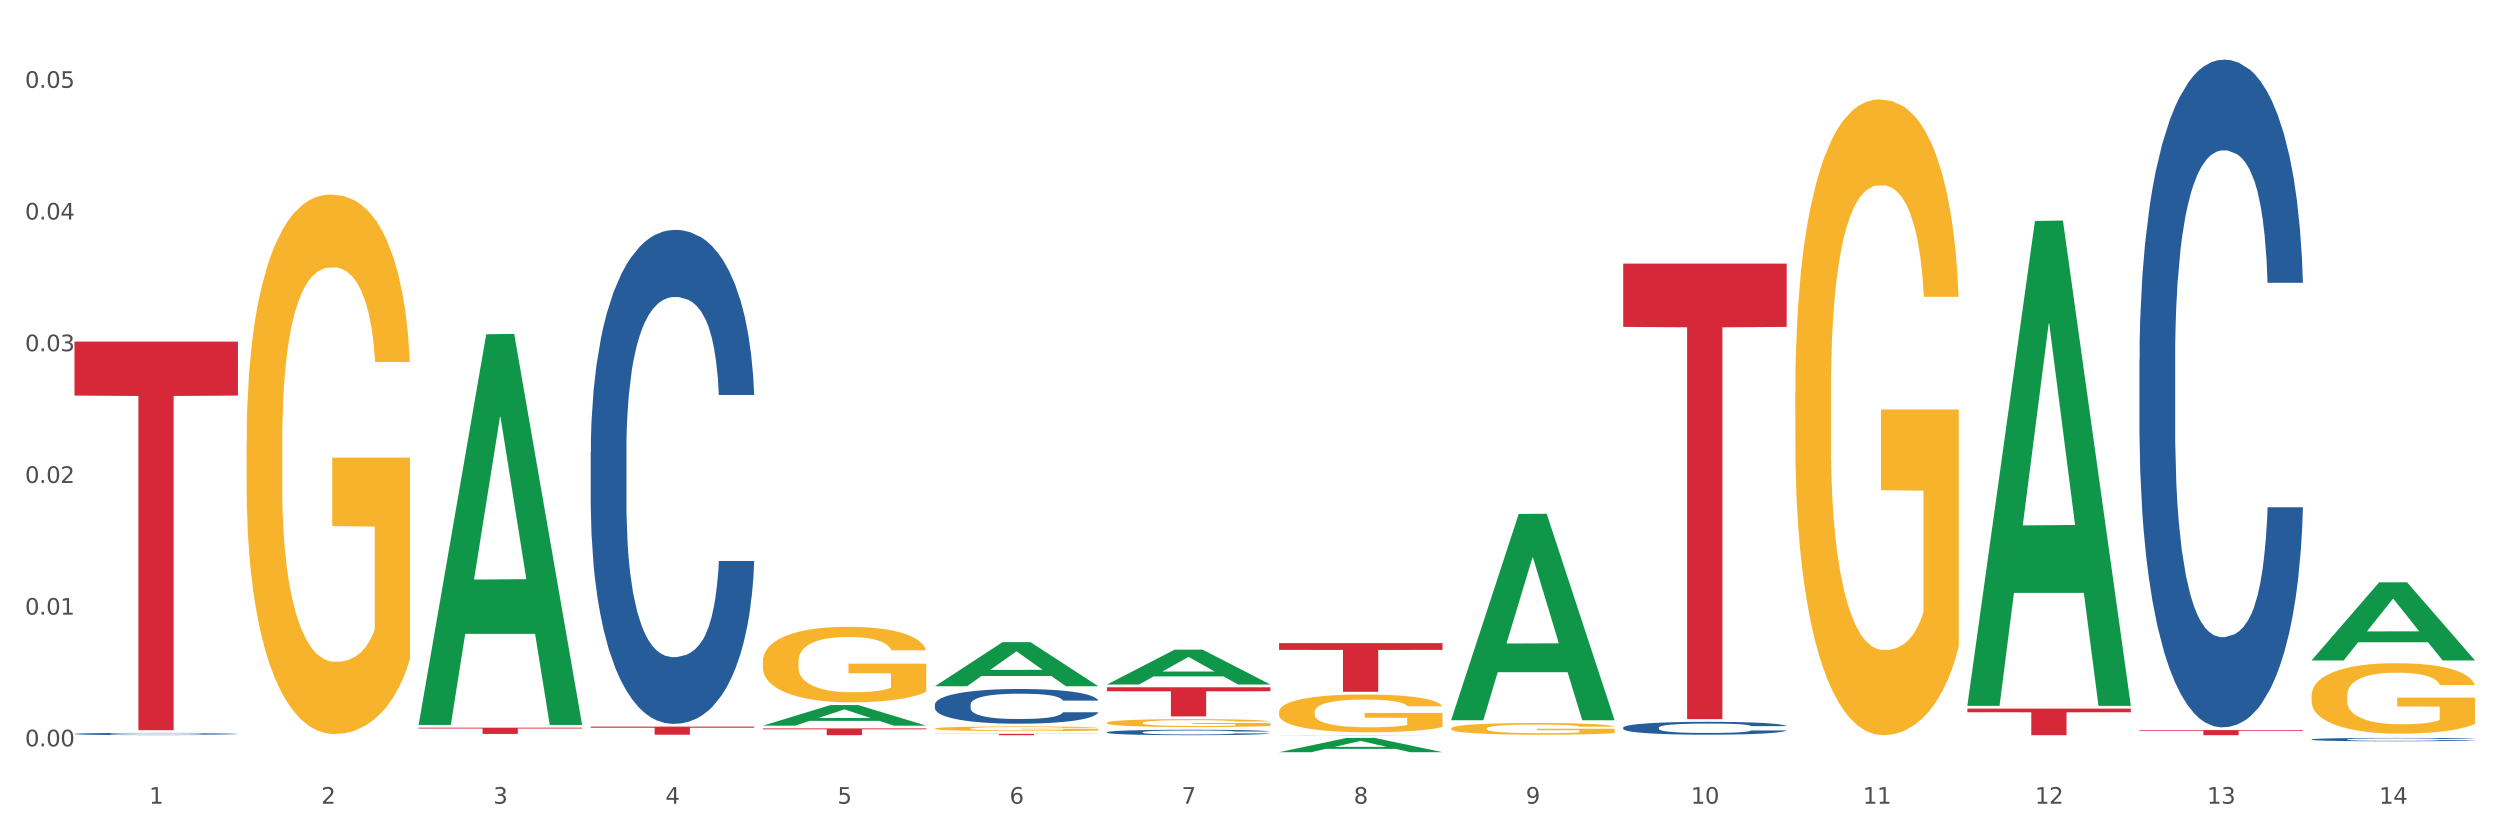
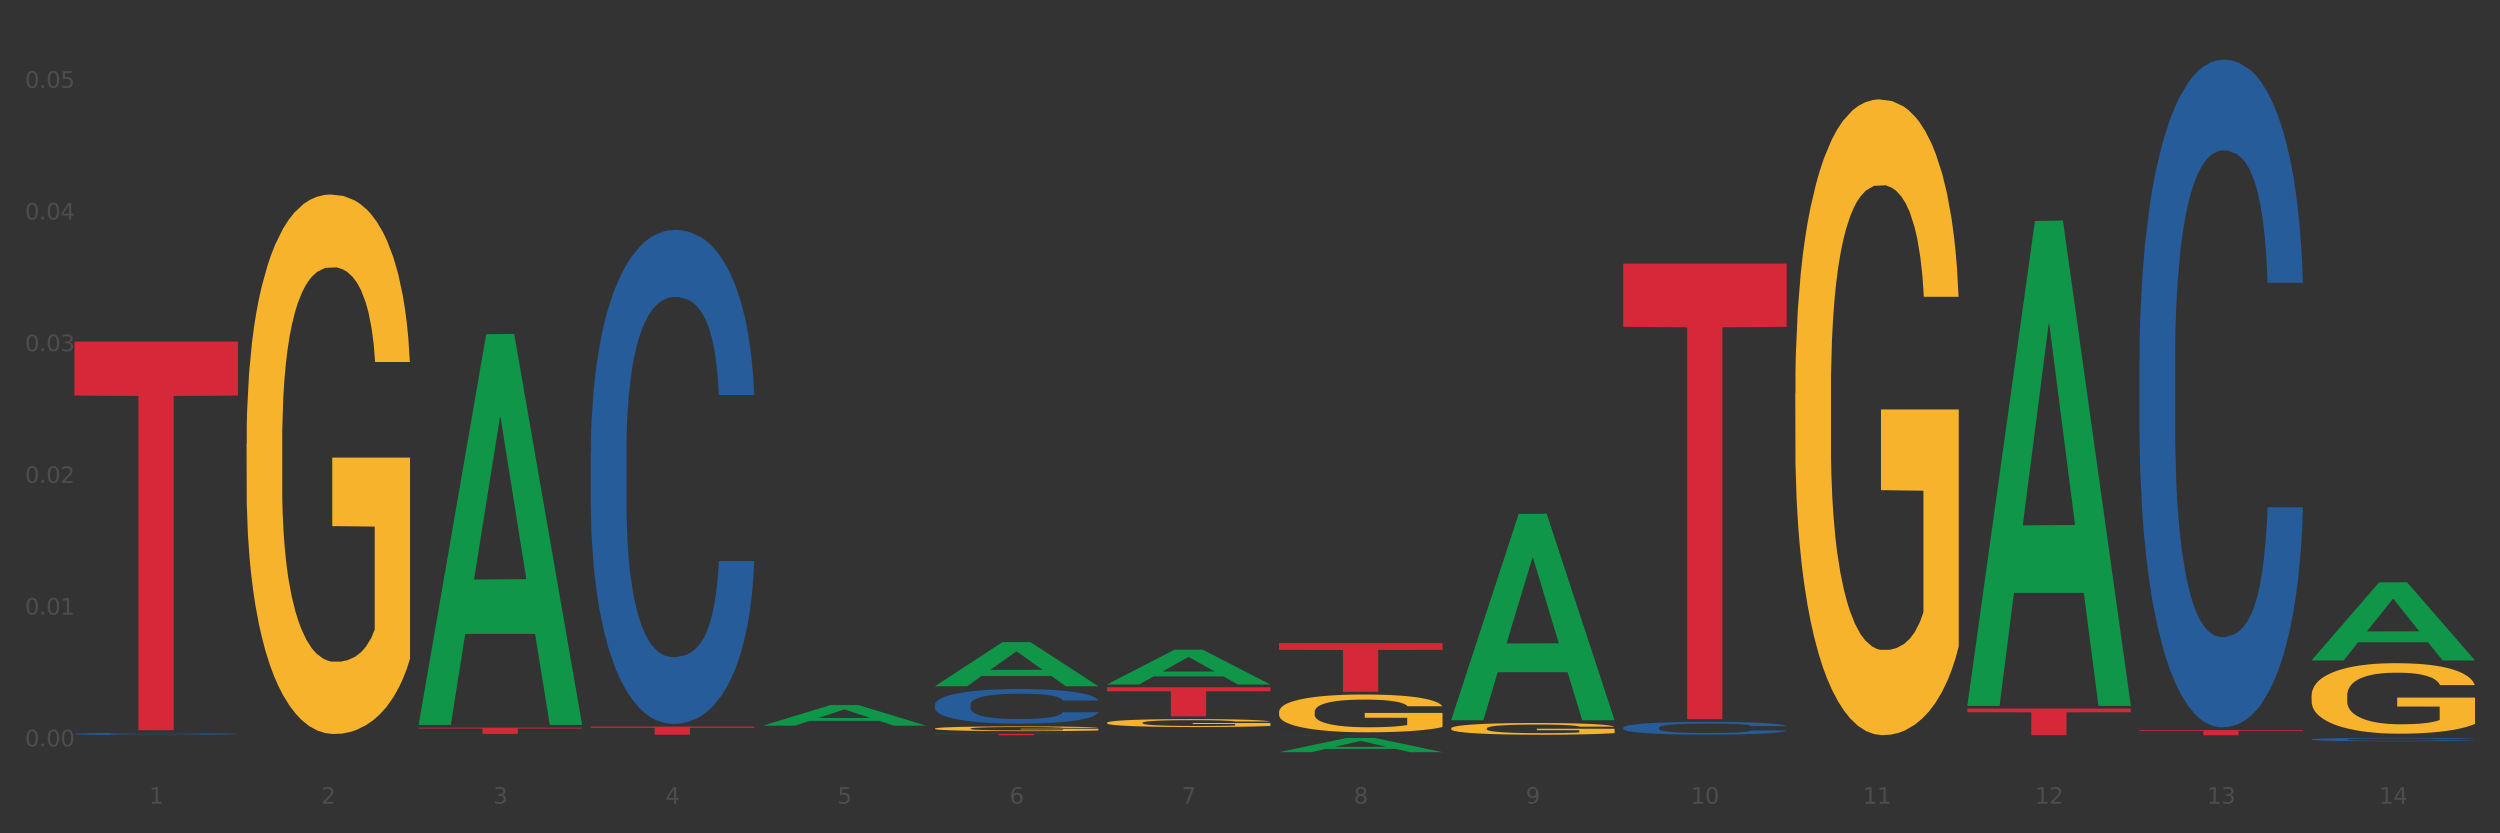
<svg xmlns="http://www.w3.org/2000/svg" xmlns:xlink="http://www.w3.org/1999/xlink" width="1080pt" height="360pt" viewBox="0 0 1080 360" version="1.1">
  <rect x="0" y="0" width="1080" height="360" fill="#333333" stroke="none" />
  <defs>
    <style type="text/css">*{stroke-linejoin: round; stroke-linecap: butt}</style>
  </defs>
  <g id="figure_1">
    <g id="patch_1">
-       <path d="M 0 360  L 1080 360  L 1080 0  L 0 0  z " style="fill: #ffffff; stroke: #ffffff; stroke-linejoin: miter" />
-     </g>
+       </g>
    <g id="axes_1">
      <g id="matplotlib.axis_1">
        <g id="xtick_1">
          <g id="text_1">
            <g style="fill: #4d4d4d" transform="translate(64.432 347.204) scale(0.096 -0.096)">
              <defs>
                <path id="DejaVuSans-31" d="M 794 531  L 1825 531  L 1825 4091  L 703 3866  L 703 4441  L 1819 4666  L 2450 4666  L 2450 531  L 3481 531  L 3481 0  L 794 0  L 794 531  z " transform="scale(0.016)" />
              </defs>
              <use xlink:href="#DejaVuSans-31" />
            </g>
          </g>
        </g>
        <g id="xtick_2">
          <g id="text_2">
            <g style="fill: #4d4d4d" transform="translate(138.771 347.204) scale(0.096 -0.096)">
              <defs>
                <path id="DejaVuSans-32" d="M 1228 531  L 3431 531  L 3431 0  L 469 0  L 469 531  Q 828 903 1448 1529  Q 2069 2156 2228 2338  Q 2531 2678 2651 2914  Q 2772 3150 2772 3378  Q 2772 3750 2511 3984  Q 2250 4219 1831 4219  Q 1534 4219 1204 4116  Q 875 4013 500 3803  L 500 4441  Q 881 4594 1212 4672  Q 1544 4750 1819 4750  Q 2544 4750 2975 4387  Q 3406 4025 3406 3419  Q 3406 3131 3298 2873  Q 3191 2616 2906 2266  Q 2828 2175 2409 1742  Q 1991 1309 1228 531  z " transform="scale(0.016)" />
              </defs>
              <use xlink:href="#DejaVuSans-32" />
            </g>
          </g>
        </g>
        <g id="xtick_3">
          <g id="text_3">
            <g style="fill: #4d4d4d" transform="translate(213.109 347.204) scale(0.096 -0.096)">
              <defs>
                <path id="DejaVuSans-33" d="M 2597 2516  Q 3050 2419 3304 2112  Q 3559 1806 3559 1356  Q 3559 666 3084 287  Q 2609 -91 1734 -91  Q 1441 -91 1130 -33  Q 819 25 488 141  L 488 750  Q 750 597 1062 519  Q 1375 441 1716 441  Q 2309 441 2620 675  Q 2931 909 2931 1356  Q 2931 1769 2642 2001  Q 2353 2234 1838 2234  L 1294 2234  L 1294 2753  L 1863 2753  Q 2328 2753 2575 2939  Q 2822 3125 2822 3475  Q 2822 3834 2567 4026  Q 2313 4219 1838 4219  Q 1578 4219 1281 4162  Q 984 4106 628 3988  L 628 4550  Q 988 4650 1302 4700  Q 1616 4750 1894 4750  Q 2613 4750 3031 4423  Q 3450 4097 3450 3541  Q 3450 3153 3228 2886  Q 3006 2619 2597 2516  z " transform="scale(0.016)" />
              </defs>
              <use xlink:href="#DejaVuSans-33" />
            </g>
          </g>
        </g>
        <g id="xtick_4">
          <g id="text_4">
            <g style="fill: #4d4d4d" transform="translate(287.448 347.204) scale(0.096 -0.096)">
              <defs>
                <path id="DejaVuSans-34" d="M 2419 4116  L 825 1625  L 2419 1625  L 2419 4116  z M 2253 4666  L 3047 4666  L 3047 1625  L 3713 1625  L 3713 1100  L 3047 1100  L 3047 0  L 2419 0  L 2419 1100  L 313 1100  L 313 1709  L 2253 4666  z " transform="scale(0.016)" />
              </defs>
              <use xlink:href="#DejaVuSans-34" />
            </g>
          </g>
        </g>
        <g id="xtick_5">
          <g id="text_5">
            <g style="fill: #4d4d4d" transform="translate(361.787 347.204) scale(0.096 -0.096)">
              <defs>
                <path id="DejaVuSans-35" d="M 691 4666  L 3169 4666  L 3169 4134  L 1269 4134  L 1269 2991  Q 1406 3038 1543 3061  Q 1681 3084 1819 3084  Q 2600 3084 3056 2656  Q 3513 2228 3513 1497  Q 3513 744 3044 326  Q 2575 -91 1722 -91  Q 1428 -91 1123 -41  Q 819 9 494 109  L 494 744  Q 775 591 1075 516  Q 1375 441 1709 441  Q 2250 441 2565 725  Q 2881 1009 2881 1497  Q 2881 1984 2565 2268  Q 2250 2553 1709 2553  Q 1456 2553 1204 2497  Q 953 2441 691 2322  L 691 4666  z " transform="scale(0.016)" />
              </defs>
              <use xlink:href="#DejaVuSans-35" />
            </g>
          </g>
        </g>
        <g id="xtick_6">
          <g id="text_6">
            <g style="fill: #4d4d4d" transform="translate(436.125 347.204) scale(0.096 -0.096)">
              <defs>
                <path id="DejaVuSans-36" d="M 2113 2584  Q 1688 2584 1439 2293  Q 1191 2003 1191 1497  Q 1191 994 1439 701  Q 1688 409 2113 409  Q 2538 409 2786 701  Q 3034 994 3034 1497  Q 3034 2003 2786 2293  Q 2538 2584 2113 2584  z M 3366 4563  L 3366 3988  Q 3128 4100 2886 4159  Q 2644 4219 2406 4219  Q 1781 4219 1451 3797  Q 1122 3375 1075 2522  Q 1259 2794 1537 2939  Q 1816 3084 2150 3084  Q 2853 3084 3261 2657  Q 3669 2231 3669 1497  Q 3669 778 3244 343  Q 2819 -91 2113 -91  Q 1303 -91 875 529  Q 447 1150 447 2328  Q 447 3434 972 4092  Q 1497 4750 2381 4750  Q 2619 4750 2861 4703  Q 3103 4656 3366 4563  z " transform="scale(0.016)" />
              </defs>
              <use xlink:href="#DejaVuSans-36" />
            </g>
          </g>
        </g>
        <g id="xtick_7">
          <g id="text_7">
            <g style="fill: #4d4d4d" transform="translate(510.464 347.204) scale(0.096 -0.096)">
              <defs>
                <path id="DejaVuSans-37" d="M 525 4666  L 3525 4666  L 3525 4397  L 1831 0  L 1172 0  L 2766 4134  L 525 4134  L 525 4666  z " transform="scale(0.016)" />
              </defs>
              <use xlink:href="#DejaVuSans-37" />
            </g>
          </g>
        </g>
        <g id="xtick_8">
          <g id="text_8">
            <g style="fill: #4d4d4d" transform="translate(584.803 347.204) scale(0.096 -0.096)">
              <defs>
                <path id="DejaVuSans-38" d="M 2034 2216  Q 1584 2216 1326 1975  Q 1069 1734 1069 1313  Q 1069 891 1326 650  Q 1584 409 2034 409  Q 2484 409 2743 651  Q 3003 894 3003 1313  Q 3003 1734 2745 1975  Q 2488 2216 2034 2216  z M 1403 2484  Q 997 2584 770 2862  Q 544 3141 544 3541  Q 544 4100 942 4425  Q 1341 4750 2034 4750  Q 2731 4750 3128 4425  Q 3525 4100 3525 3541  Q 3525 3141 3298 2862  Q 3072 2584 2669 2484  Q 3125 2378 3379 2068  Q 3634 1759 3634 1313  Q 3634 634 3220 271  Q 2806 -91 2034 -91  Q 1263 -91 848 271  Q 434 634 434 1313  Q 434 1759 690 2068  Q 947 2378 1403 2484  z M 1172 3481  Q 1172 3119 1398 2916  Q 1625 2713 2034 2713  Q 2441 2713 2670 2916  Q 2900 3119 2900 3481  Q 2900 3844 2670 4047  Q 2441 4250 2034 4250  Q 1625 4250 1398 4047  Q 1172 3844 1172 3481  z " transform="scale(0.016)" />
              </defs>
              <use xlink:href="#DejaVuSans-38" />
            </g>
          </g>
        </g>
        <g id="xtick_9">
          <g id="text_9">
            <g style="fill: #4d4d4d" transform="translate(659.142 347.204) scale(0.096 -0.096)">
              <defs>
                <path id="DejaVuSans-39" d="M 703 97  L 703 672  Q 941 559 1184 500  Q 1428 441 1663 441  Q 2288 441 2617 861  Q 2947 1281 2994 2138  Q 2813 1869 2534 1725  Q 2256 1581 1919 1581  Q 1219 1581 811 2004  Q 403 2428 403 3163  Q 403 3881 828 4315  Q 1253 4750 1959 4750  Q 2769 4750 3195 4129  Q 3622 3509 3622 2328  Q 3622 1225 3098 567  Q 2575 -91 1691 -91  Q 1453 -91 1209 -44  Q 966 3 703 97  z M 1959 2075  Q 2384 2075 2632 2365  Q 2881 2656 2881 3163  Q 2881 3666 2632 3958  Q 2384 4250 1959 4250  Q 1534 4250 1286 3958  Q 1038 3666 1038 3163  Q 1038 2656 1286 2365  Q 1534 2075 1959 2075  z " transform="scale(0.016)" />
              </defs>
              <use xlink:href="#DejaVuSans-39" />
            </g>
          </g>
        </g>
        <g id="xtick_10">
          <g id="text_10">
            <g style="fill: #4d4d4d" transform="translate(730.426 347.204) scale(0.096 -0.096)">
              <defs>
                <path id="DejaVuSans-30" d="M 2034 4250  Q 1547 4250 1301 3770  Q 1056 3291 1056 2328  Q 1056 1369 1301 889  Q 1547 409 2034 409  Q 2525 409 2770 889  Q 3016 1369 3016 2328  Q 3016 3291 2770 3770  Q 2525 4250 2034 4250  z M 2034 4750  Q 2819 4750 3233 4129  Q 3647 3509 3647 2328  Q 3647 1150 3233 529  Q 2819 -91 2034 -91  Q 1250 -91 836 529  Q 422 1150 422 2328  Q 422 3509 836 4129  Q 1250 4750 2034 4750  z " transform="scale(0.016)" />
              </defs>
              <use xlink:href="#DejaVuSans-31" />
              <use xlink:href="#DejaVuSans-30" transform="translate(63.623 0)" />
            </g>
          </g>
        </g>
        <g id="xtick_11">
          <g id="text_11">
            <g style="fill: #4d4d4d" transform="translate(804.765 347.204) scale(0.096 -0.096)">
              <use xlink:href="#DejaVuSans-31" />
              <use xlink:href="#DejaVuSans-31" transform="translate(63.623 0)" />
            </g>
          </g>
        </g>
        <g id="xtick_12">
          <g id="text_12">
            <g style="fill: #4d4d4d" transform="translate(879.104 347.204) scale(0.096 -0.096)">
              <use xlink:href="#DejaVuSans-31" />
              <use xlink:href="#DejaVuSans-32" transform="translate(63.623 0)" />
            </g>
          </g>
        </g>
        <g id="xtick_13">
          <g id="text_13">
            <g style="fill: #4d4d4d" transform="translate(953.442 347.204) scale(0.096 -0.096)">
              <use xlink:href="#DejaVuSans-31" />
              <use xlink:href="#DejaVuSans-33" transform="translate(63.623 0)" />
            </g>
          </g>
        </g>
        <g id="xtick_14">
          <g id="text_14">
            <g style="fill: #4d4d4d" transform="translate(1027.781 347.204) scale(0.096 -0.096)">
              <use xlink:href="#DejaVuSans-31" />
              <use xlink:href="#DejaVuSans-34" transform="translate(63.623 0)" />
            </g>
          </g>
        </g>
        <g id="xtick_15" />
        <g id="xtick_16" />
        <g id="xtick_17" />
        <g id="xtick_18" />
        <g id="xtick_19" />
        <g id="xtick_20" />
        <g id="xtick_21" />
        <g id="xtick_22" />
        <g id="xtick_23" />
        <g id="xtick_24" />
        <g id="xtick_25" />
        <g id="xtick_26" />
        <g id="xtick_27" />
      </g>
      <g id="matplotlib.axis_2">
        <g id="ytick_1">
          <g id="text_15">
            <g style="fill: #4d4d4d" transform="translate(10.8 322.419) scale(0.096 -0.096)">
              <defs>
                <path id="DejaVuSans-2e" d="M 684 794  L 1344 794  L 1344 0  L 684 0  L 684 794  z " transform="scale(0.016)" />
              </defs>
              <use xlink:href="#DejaVuSans-30" />
              <use xlink:href="#DejaVuSans-2e" transform="translate(63.623 0)" />
              <use xlink:href="#DejaVuSans-30" transform="translate(95.41 0)" />
              <use xlink:href="#DejaVuSans-30" transform="translate(159.033 0)" />
            </g>
          </g>
        </g>
        <g id="ytick_2">
          <g id="text_16">
            <g style="fill: #4d4d4d" transform="translate(10.8 265.523) scale(0.096 -0.096)">
              <use xlink:href="#DejaVuSans-30" />
              <use xlink:href="#DejaVuSans-2e" transform="translate(63.623 0)" />
              <use xlink:href="#DejaVuSans-30" transform="translate(95.41 0)" />
              <use xlink:href="#DejaVuSans-31" transform="translate(159.033 0)" />
            </g>
          </g>
        </g>
        <g id="ytick_3">
          <g id="text_17">
            <g style="fill: #4d4d4d" transform="translate(10.8 208.627) scale(0.096 -0.096)">
              <use xlink:href="#DejaVuSans-30" />
              <use xlink:href="#DejaVuSans-2e" transform="translate(63.623 0)" />
              <use xlink:href="#DejaVuSans-30" transform="translate(95.41 0)" />
              <use xlink:href="#DejaVuSans-32" transform="translate(159.033 0)" />
            </g>
          </g>
        </g>
        <g id="ytick_4">
          <g id="text_18">
            <g style="fill: #4d4d4d" transform="translate(10.8 151.731) scale(0.096 -0.096)">
              <use xlink:href="#DejaVuSans-30" />
              <use xlink:href="#DejaVuSans-2e" transform="translate(63.623 0)" />
              <use xlink:href="#DejaVuSans-30" transform="translate(95.41 0)" />
              <use xlink:href="#DejaVuSans-33" transform="translate(159.033 0)" />
            </g>
          </g>
        </g>
        <g id="ytick_5">
          <g id="text_19">
            <g style="fill: #4d4d4d" transform="translate(10.8 94.835) scale(0.096 -0.096)">
              <use xlink:href="#DejaVuSans-30" />
              <use xlink:href="#DejaVuSans-2e" transform="translate(63.623 0)" />
              <use xlink:href="#DejaVuSans-30" transform="translate(95.41 0)" />
              <use xlink:href="#DejaVuSans-34" transform="translate(159.033 0)" />
            </g>
          </g>
        </g>
        <g id="ytick_6">
          <g id="text_20">
            <g style="fill: #4d4d4d" transform="translate(10.8 37.939) scale(0.096 -0.096)">
              <use xlink:href="#DejaVuSans-30" />
              <use xlink:href="#DejaVuSans-2e" transform="translate(63.623 0)" />
              <use xlink:href="#DejaVuSans-30" transform="translate(95.41 0)" />
              <use xlink:href="#DejaVuSans-35" transform="translate(159.033 0)" />
            </g>
          </g>
        </g>
        <g id="ytick_7" />
        <g id="ytick_8" />
        <g id="ytick_9" />
        <g id="ytick_10" />
        <g id="ytick_11" />
      </g>
      <g id="PolyCollection_1">
        <path d="M 180.852 312.849  L 180.925 312.691  L 210.048 144.404  L 222.133 144.246  L 251.474 313.167  L 237.495 313.167  L 231.161 273.831  L 201.092 273.831  L 200.874 274.465  L 194.758 313.167  L 180.852 313.167  L 180.852 312.849  L 204.878 250.357  L 227.375 250.198  L 216.236 180.251  L 216.09 179.933  L 215.945 180.409  L 204.806 250.198  L 204.878 250.357  L 180.852 312.849  z " clip-path="url(#pc47ca343de)" style="fill: #109648" />
        <path d="M 403.869 304.38  L 403.952 304.367  L 403.952 303.983  L 404.202 303.463  L 405.121 302.505  L 406.289 301.779  L 408.293 300.93  L 409.378 300.575  L 410.797 300.178  L 413.719 299.534  L 417.058 298.987  L 419.395 298.685  L 421.148 298.494  L 425.072 298.151  L 427.326 298.001  L 429.663 297.878  L 431.666 297.796  L 435.006 297.7  L 437.677 297.659  L 440.766 297.645  L 443.353 297.659  L 446.776 297.713  L 451.785 297.878  L 453.704 297.974  L 456.292 298.138  L 458.964 298.357  L 461.134 298.576  L 463.638 298.891  L 466.226 299.301  L 468.73 299.822  L 470.483 300.301  L 471.903 300.807  L 473.155 301.423  L 474.073 302.094  L 474.49 302.655  L 459.214 302.655  L 458.797 302.149  L 457.962 301.601  L 457.127 301.232  L 456.209 300.93  L 454.79 300.588  L 453.538 300.369  L 451.451 300.109  L 449.531 299.945  L 447.945 299.849  L 446.025 299.767  L 441.934 299.685  L 439.012 299.685  L 437.176 299.712  L 434.922 299.781  L 433.002 299.876  L 430.748 300.041  L 428.995 300.219  L 427.242 300.451  L 426.24 300.616  L 424.738 300.917  L 423.736 301.163  L 422.401 301.588  L 421.649 301.889  L 420.314 302.669  L 419.729 303.244  L 419.479 303.641  L 419.312 304.079  L 419.312 306.215  L 419.813 307.173  L 420.23 307.584  L 420.898 308.049  L 422.15 308.651  L 423.987 309.24  L 425.907 309.664  L 427.493 309.925  L 428.995 310.116  L 430.498 310.267  L 432.334 310.404  L 433.837 310.486  L 436.091 310.568  L 438.762 310.609  L 440.849 310.609  L 445.106 310.541  L 447.026 310.472  L 448.863 310.376  L 450.866 310.226  L 452.452 310.061  L 453.371 309.938  L 454.873 309.678  L 456.042 309.404  L 457.044 309.089  L 457.711 308.816  L 458.463 308.405  L 459.047 307.94  L 459.214 307.693  L 474.49 307.693  L 474.156 308.186  L 473.572 308.665  L 472.403 309.309  L 471.485 309.678  L 470.066 310.13  L 468.563 310.513  L 466.477 310.938  L 464.557 311.252  L 462.553 311.526  L 460.383 311.773  L 456.459 312.115  L 455.04 312.211  L 452.035 312.375  L 449.698 312.471  L 446.275 312.567  L 442.769 312.621  L 439.096 312.635  L 435.84 312.608  L 432.251 312.526  L 429.997 312.443  L 427.493 312.32  L 424.571 312.129  L 421.816 311.896  L 419.228 311.622  L 416.808 311.307  L 414.554 310.951  L 411.632 310.363  L 409.462 309.788  L 407.875 309.254  L 406.79 308.802  L 405.705 308.227  L 405.121 307.83  L 404.202 306.872  L 403.869 305.982  L 403.869 304.38  z " clip-path="url(#pc47ca343de)" style="fill: #255c99" />
-         <path d="M 478.207 316.307  L 478.291 316.305  L 478.291 316.245  L 478.541 316.164  L 479.459 316.014  L 480.628 315.9  L 482.632 315.767  L 483.717 315.712  L 485.136 315.65  L 488.058 315.549  L 491.397 315.463  L 493.734 315.416  L 495.487 315.386  L 499.41 315.332  L 501.664 315.309  L 504.002 315.29  L 506.005 315.277  L 509.344 315.262  L 512.016 315.255  L 515.104 315.253  L 517.692 315.255  L 521.115 315.264  L 526.123 315.29  L 528.043 315.305  L 530.631 315.33  L 533.302 315.365  L 535.473 315.399  L 537.977 315.448  L 540.565 315.512  L 543.069 315.594  L 544.822 315.669  L 546.241 315.748  L 547.493 315.845  L 548.412 315.95  L 548.829 316.037  L 533.553 316.037  L 533.135 315.958  L 532.301 315.872  L 531.466 315.815  L 530.548 315.767  L 529.128 315.714  L 527.876 315.68  L 525.789 315.639  L 523.869 315.613  L 522.283 315.598  L 520.363 315.585  L 516.273 315.572  L 513.351 315.572  L 511.515 315.577  L 509.261 315.587  L 507.341 315.602  L 505.087 315.628  L 503.334 315.656  L 501.581 315.692  L 500.579 315.718  L 499.077 315.765  L 498.075 315.804  L 496.739 315.87  L 495.988 315.917  L 494.652 316.04  L 494.068 316.13  L 493.818 316.192  L 493.651 316.26  L 493.651 316.594  L 494.151 316.744  L 494.569 316.809  L 495.237 316.882  L 496.489 316.976  L 498.325 317.068  L 500.245 317.134  L 501.831 317.175  L 503.334 317.205  L 504.837 317.229  L 506.673 317.25  L 508.176 317.263  L 510.429 317.276  L 513.101 317.282  L 515.188 317.282  L 519.445 317.272  L 521.365 317.261  L 523.202 317.246  L 525.205 317.222  L 526.791 317.197  L 527.709 317.177  L 529.212 317.137  L 530.381 317.094  L 531.382 317.044  L 532.05 317.002  L 532.801 316.937  L 533.386 316.864  L 533.553 316.826  L 548.829 316.826  L 548.495 316.903  L 547.911 316.978  L 546.742 317.079  L 545.824 317.137  L 544.405 317.207  L 542.902 317.267  L 540.815 317.334  L 538.895 317.383  L 536.892 317.426  L 534.721 317.464  L 530.798 317.518  L 529.379 317.533  L 526.374 317.559  L 524.036 317.574  L 520.614 317.589  L 517.108 317.597  L 513.435 317.599  L 510.179 317.595  L 506.59 317.582  L 504.336 317.569  L 501.831 317.55  L 498.91 317.52  L 496.155 317.484  L 493.567 317.441  L 491.146 317.392  L 488.892 317.336  L 485.971 317.244  L 483.8 317.154  L 482.214 317.07  L 481.129 316.999  L 480.044 316.909  L 479.459 316.847  L 478.541 316.697  L 478.207 316.558  L 478.207 316.307  z " clip-path="url(#pc47ca343de)" style="fill: #255c99" />
        <path d="M 552.546 317.563  L 552.629 317.563  L 552.629 317.561  L 552.88 317.559  L 553.798 317.555  L 554.967 317.551  L 556.97 317.548  L 558.055 317.546  L 559.475 317.544  L 562.396 317.542  L 565.735 317.539  L 568.073 317.538  L 569.826 317.537  L 573.749 317.535  L 576.003 317.535  L 578.34 317.534  L 580.344 317.534  L 583.683 317.533  L 586.354 317.533  L 589.443 317.533  L 592.031 317.533  L 595.453 317.533  L 600.462 317.534  L 602.382 317.535  L 604.97 317.535  L 607.641 317.536  L 609.811 317.537  L 612.316 317.539  L 614.903 317.541  L 617.408 317.543  L 619.161 317.545  L 620.58 317.547  L 621.832 317.55  L 622.75 317.553  L 623.168 317.555  L 607.891 317.555  L 607.474 317.553  L 606.639 317.551  L 605.804 317.549  L 604.886 317.548  L 603.467 317.546  L 602.215 317.545  L 600.128 317.544  L 598.208 317.543  L 596.622 317.543  L 594.702 317.543  L 590.612 317.542  L 587.69 317.542  L 585.853 317.542  L 583.6 317.543  L 581.68 317.543  L 579.426 317.544  L 577.673 317.545  L 575.92 317.546  L 574.918 317.546  L 573.415 317.548  L 572.414 317.549  L 571.078 317.551  L 570.327 317.552  L 568.991 317.555  L 568.407 317.558  L 568.156 317.56  L 567.989 317.562  L 567.989 317.571  L 568.49 317.575  L 568.908 317.577  L 569.575 317.579  L 570.827 317.582  L 572.664 317.584  L 574.584 317.586  L 576.17 317.588  L 577.673 317.588  L 579.175 317.589  L 581.012 317.59  L 582.514 317.59  L 584.768 317.59  L 587.439 317.591  L 589.526 317.591  L 593.784 317.59  L 595.704 317.59  L 597.54 317.59  L 599.544 317.589  L 601.13 317.588  L 602.048 317.588  L 603.551 317.586  L 604.719 317.585  L 605.721 317.584  L 606.389 317.583  L 607.14 317.581  L 607.724 317.579  L 607.891 317.578  L 623.168 317.578  L 622.834 317.58  L 622.249 317.582  L 621.081 317.585  L 620.163 317.586  L 618.743 317.588  L 617.241 317.59  L 615.154 317.592  L 613.234 317.593  L 611.23 317.595  L 609.06 317.596  L 605.137 317.597  L 603.718 317.598  L 600.712 317.598  L 598.375 317.599  L 594.952 317.599  L 591.446 317.599  L 587.773 317.599  L 584.518 317.599  L 580.928 317.599  L 578.674 317.599  L 576.17 317.598  L 573.248 317.597  L 570.494 317.596  L 567.906 317.595  L 565.485 317.594  L 563.231 317.592  L 560.309 317.589  L 558.139 317.587  L 556.553 317.585  L 555.468 317.583  L 554.382 317.58  L 553.798 317.578  L 552.88 317.574  L 552.546 317.57  L 552.546 317.563  z " clip-path="url(#pc47ca343de)" style="fill: #255c99" />
        <path d="M 701.223 314.327  L 701.307 314.322  L 701.307 314.18  L 701.557 313.987  L 702.476 313.631  L 703.644 313.362  L 705.648 313.048  L 706.733 312.916  L 708.152 312.768  L 711.074 312.53  L 714.413 312.327  L 716.75 312.215  L 718.503 312.144  L 722.427 312.017  L 724.681 311.961  L 727.018 311.915  L 729.021 311.885  L 732.36 311.849  L 735.032 311.834  L 738.12 311.829  L 740.708 311.834  L 744.131 311.854  L 749.139 311.915  L 751.059 311.951  L 753.647 312.012  L 756.318 312.093  L 758.489 312.174  L 760.993 312.291  L 763.581 312.443  L 766.085 312.636  L 767.838 312.814  L 769.257 313.002  L 770.51 313.23  L 771.428 313.479  L 771.845 313.687  L 756.569 313.687  L 756.151 313.499  L 755.317 313.296  L 754.482 313.159  L 753.564 313.048  L 752.145 312.921  L 750.892 312.839  L 748.805 312.743  L 746.885 312.682  L 745.299 312.646  L 743.379 312.616  L 739.289 312.585  L 736.367 312.585  L 734.531 312.596  L 732.277 312.621  L 730.357 312.657  L 728.103 312.717  L 726.35 312.784  L 724.597 312.87  L 723.595 312.931  L 722.093 313.042  L 721.091 313.134  L 719.755 313.291  L 719.004 313.403  L 717.668 313.692  L 717.084 313.906  L 716.834 314.053  L 716.667 314.215  L 716.667 315.007  L 717.168 315.363  L 717.585 315.515  L 718.253 315.688  L 719.505 315.911  L 721.341 316.129  L 723.261 316.287  L 724.847 316.383  L 726.35 316.454  L 727.853 316.51  L 729.689 316.561  L 731.192 316.591  L 733.446 316.622  L 736.117 316.637  L 738.204 316.637  L 742.461 316.612  L 744.381 316.586  L 746.218 316.551  L 748.221 316.495  L 749.807 316.434  L 750.725 316.388  L 752.228 316.292  L 753.397 316.19  L 754.398 316.074  L 755.066 315.972  L 755.818 315.82  L 756.402 315.647  L 756.569 315.556  L 771.845 315.556  L 771.511 315.738  L 770.927 315.916  L 769.758 316.155  L 768.84 316.292  L 767.421 316.459  L 765.918 316.602  L 763.831 316.759  L 761.911 316.876  L 759.908 316.977  L 757.738 317.069  L 753.814 317.196  L 752.395 317.231  L 749.39 317.292  L 747.052 317.328  L 743.63 317.363  L 740.124 317.383  L 736.451 317.389  L 733.195 317.378  L 729.606 317.348  L 727.352 317.317  L 724.847 317.272  L 721.926 317.201  L 719.171 317.114  L 716.583 317.013  L 714.162 316.896  L 711.908 316.764  L 708.987 316.546  L 706.816 316.332  L 705.23 316.134  L 704.145 315.967  L 703.06 315.754  L 702.476 315.606  L 701.557 315.251  L 701.223 314.921  L 701.223 314.327  z " clip-path="url(#pc47ca343de)" style="fill: #255c99" />
        <path d="M 924.24 155.373  L 924.323 155.109  L 924.323 147.733  L 924.573 137.722  L 925.492 119.281  L 926.66 105.319  L 928.664 88.985  L 929.749 82.136  L 931.168 74.496  L 934.09 62.114  L 937.429 51.577  L 939.766 45.781  L 941.519 42.093  L 945.443 35.507  L 947.697 32.609  L 950.034 30.238  L 952.037 28.657  L 955.377 26.813  L 958.048 26.023  L 961.136 25.759  L 963.724 26.023  L 967.147 27.077  L 972.155 30.238  L 974.075 32.082  L 976.663 35.243  L 979.335 39.458  L 981.505 43.674  L 984.009 49.733  L 986.597 57.636  L 989.101 67.647  L 990.854 76.867  L 992.273 86.615  L 993.526 98.469  L 994.444 111.378  L 994.861 122.179  L 979.585 122.179  L 979.168 112.432  L 978.333 101.894  L 977.498 94.781  L 976.58 88.985  L 975.161 82.399  L 973.908 78.184  L 971.822 73.179  L 969.902 70.018  L 968.316 68.174  L 966.396 66.593  L 962.305 65.012  L 959.383 65.012  L 957.547 65.539  L 955.293 66.856  L 953.373 68.7  L 951.119 71.862  L 949.366 75.287  L 947.613 79.765  L 946.611 82.926  L 945.109 88.722  L 944.107 93.464  L 942.771 101.631  L 942.02 107.426  L 940.685 122.443  L 940.1 133.507  L 939.85 141.147  L 939.683 149.577  L 939.683 190.674  L 940.184 209.115  L 940.601 217.018  L 941.269 225.975  L 942.521 237.567  L 944.358 248.895  L 946.278 257.061  L 947.864 262.067  L 949.366 265.755  L 950.869 268.653  L 952.705 271.287  L 954.208 272.868  L 956.462 274.448  L 959.133 275.239  L 961.22 275.239  L 965.477 273.922  L 967.397 272.604  L 969.234 270.76  L 971.237 267.862  L 972.823 264.701  L 973.742 262.33  L 975.244 257.325  L 976.413 252.056  L 977.415 245.997  L 978.082 240.728  L 978.834 232.825  L 979.418 223.868  L 979.585 219.126  L 994.861 219.126  L 994.527 228.61  L 993.943 237.83  L 992.774 250.212  L 991.856 257.325  L 990.437 266.018  L 988.934 273.395  L 986.847 281.561  L 984.927 287.621  L 982.924 292.889  L 980.754 297.631  L 976.83 304.217  L 975.411 306.061  L 972.406 309.223  L 970.069 311.067  L 966.646 312.911  L 963.14 313.965  L 959.467 314.228  L 956.211 313.701  L 952.622 312.121  L 950.368 310.54  L 947.864 308.169  L 944.942 304.481  L 942.187 300.002  L 939.599 294.733  L 937.178 288.674  L 934.925 281.825  L 932.003 270.497  L 929.832 259.432  L 928.246 249.158  L 927.161 240.464  L 926.076 229.4  L 925.492 221.76  L 924.573 203.319  L 924.24 186.195  L 924.24 155.373  z " clip-path="url(#pc47ca343de)" style="fill: #255c99" />
        <path d="M 998.578 319.427  L 998.662 319.426  L 998.662 319.388  L 998.912 319.338  L 999.83 319.245  L 1000.999 319.174  L 1003.003 319.091  L 1004.088 319.057  L 1005.507 319.018  L 1008.429 318.955  L 1011.768 318.902  L 1014.105 318.873  L 1015.858 318.854  L 1019.781 318.821  L 1022.035 318.806  L 1024.373 318.794  L 1026.376 318.786  L 1029.715 318.777  L 1032.387 318.773  L 1035.475 318.772  L 1038.063 318.773  L 1041.486 318.778  L 1046.494 318.794  L 1048.414 318.804  L 1051.002 318.82  L 1053.673 318.841  L 1055.844 318.862  L 1058.348 318.893  L 1060.936 318.933  L 1063.44 318.983  L 1065.193 319.03  L 1066.612 319.079  L 1067.864 319.139  L 1068.783 319.205  L 1069.2 319.259  L 1053.924 319.259  L 1053.506 319.21  L 1052.671 319.157  L 1051.837 319.121  L 1050.918 319.091  L 1049.499 319.058  L 1048.247 319.037  L 1046.16 319.011  L 1044.24 318.995  L 1042.654 318.986  L 1040.734 318.978  L 1036.644 318.97  L 1033.722 318.97  L 1031.886 318.973  L 1029.632 318.979  L 1027.712 318.989  L 1025.458 319.005  L 1023.705 319.022  L 1021.952 319.045  L 1020.95 319.061  L 1019.448 319.09  L 1018.446 319.114  L 1017.11 319.155  L 1016.359 319.185  L 1015.023 319.261  L 1014.439 319.317  L 1014.188 319.355  L 1014.022 319.398  L 1014.022 319.606  L 1014.522 319.699  L 1014.94 319.739  L 1015.608 319.784  L 1016.86 319.843  L 1018.696 319.9  L 1020.616 319.941  L 1022.202 319.967  L 1023.705 319.985  L 1025.207 320  L 1027.044 320.013  L 1028.547 320.021  L 1030.8 320.029  L 1033.472 320.033  L 1035.559 320.033  L 1039.816 320.027  L 1041.736 320.02  L 1043.572 320.011  L 1045.576 319.996  L 1047.162 319.98  L 1048.08 319.968  L 1049.583 319.943  L 1050.752 319.916  L 1051.753 319.885  L 1052.421 319.859  L 1053.172 319.819  L 1053.757 319.774  L 1053.924 319.75  L 1069.2 319.75  L 1068.866 319.798  L 1068.282 319.844  L 1067.113 319.907  L 1066.195 319.943  L 1064.776 319.987  L 1063.273 320.024  L 1061.186 320.065  L 1059.266 320.096  L 1057.263 320.123  L 1055.092 320.147  L 1051.169 320.18  L 1049.75 320.189  L 1046.745 320.205  L 1044.407 320.215  L 1040.985 320.224  L 1037.479 320.229  L 1033.806 320.231  L 1030.55 320.228  L 1026.96 320.22  L 1024.707 320.212  L 1022.202 320.2  L 1019.281 320.181  L 1016.526 320.159  L 1013.938 320.132  L 1011.517 320.101  L 1009.263 320.067  L 1006.342 320.009  L 1004.171 319.953  L 1002.585 319.901  L 1001.5 319.857  L 1000.415 319.802  L 999.83 319.763  L 998.912 319.67  L 998.578 319.583  L 998.578 319.427  z " clip-path="url(#pc47ca343de)" style="fill: #255c99" />
        <path d="M 924.24 315.4  L 994.861 315.4  L 994.861 315.706  L 967.081 315.708  L 967.081 317.599  L 951.852 317.599  L 951.852 315.708  L 924.24 315.706  L 924.24 315.402  L 924.24 315.4  z " clip-path="url(#pc47ca343de)" style="fill: #d62839" />
        <path d="M 849.901 306.108  L 920.523 306.108  L 920.523 307.705  L 892.742 307.716  L 892.742 317.599  L 877.514 317.599  L 877.514 307.716  L 849.901 307.705  L 849.901 306.119  L 849.901 306.108  z " clip-path="url(#pc47ca343de)" style="fill: #d62839" />
        <path d="M 701.223 113.868  L 771.845 113.868  L 771.845 141.215  L 744.065 141.4  L 744.065 310.657  L 728.836 310.657  L 728.836 141.4  L 701.223 141.215  L 701.223 114.053  L 701.223 113.868  z " clip-path="url(#pc47ca343de)" style="fill: #d62839" />
        <path d="M 552.546 277.825  L 623.168 277.825  L 623.168 280.747  L 595.388 280.767  L 595.388 298.853  L 580.159 298.853  L 580.159 280.767  L 552.546 280.747  L 552.546 277.845  L 552.546 277.825  z " clip-path="url(#pc47ca343de)" style="fill: #d62839" />
        <path d="M 478.207 296.889  L 548.829 296.889  L 548.829 298.639  L 521.049 298.651  L 521.049 309.479  L 505.82 309.479  L 505.82 298.651  L 478.207 298.639  L 478.207 296.901  L 478.207 296.889  z " clip-path="url(#pc47ca343de)" style="fill: #d62839" />
        <path d="M 403.869 317.017  L 474.49 317.017  L 474.49 317.098  L 446.71 317.099  L 446.71 317.599  L 431.481 317.599  L 431.481 317.099  L 403.869 317.098  L 403.869 317.018  L 403.869 317.017  z " clip-path="url(#pc47ca343de)" style="fill: #d62839" />
-         <path d="M 329.53 314.674  L 400.152 314.674  L 400.152 315.08  L 372.371 315.083  L 372.371 317.599  L 357.143 317.599  L 357.143 315.083  L 329.53 315.08  L 329.53 314.677  L 329.53 314.674  z " clip-path="url(#pc47ca343de)" style="fill: #d62839" />
        <path d="M 255.191 313.899  L 325.813 313.899  L 325.813 314.385  L 298.033 314.388  L 298.033 317.399  L 282.804 317.399  L 282.804 314.388  L 255.191 314.385  L 255.191 313.902  L 255.191 313.899  z " clip-path="url(#pc47ca343de)" style="fill: #d62839" />
        <path d="M 180.852 314.339  L 251.474 314.339  L 251.474 314.718  L 223.694 314.721  L 223.694 317.072  L 208.465 317.072  L 208.465 314.721  L 180.852 314.718  L 180.852 314.341  L 180.852 314.339  z " clip-path="url(#pc47ca343de)" style="fill: #d62839" />
        <path d="M 32.175 147.575  L 102.797 147.575  L 102.797 170.902  L 75.017 171.06  L 75.017 315.437  L 59.788 315.437  L 59.788 171.06  L 32.175 170.902  L 32.175 147.732  L 32.175 147.575  z " clip-path="url(#pc47ca343de)" style="fill: #d62839" />
        <path d="M 998.578 300.573  L 998.662 300.545  L 998.662 299.543  L 998.828 298.681  L 999.662 296.594  L 1000.913 294.869  L 1001.83 293.951  L 1002.747 293.2  L 1003.831 292.449  L 1005.165 291.67  L 1007.583 290.529  L 1009.084 289.945  L 1010.918 289.333  L 1014.253 288.443  L 1016.671 287.942  L 1019.173 287.525  L 1023.258 287.024  L 1025.926 286.801  L 1028.761 286.634  L 1032.18 286.523  L 1034.765 286.495  L 1040.434 286.579  L 1045.27 286.829  L 1047.605 287.024  L 1050.607 287.358  L 1052.191 287.58  L 1054.775 288.025  L 1057.444 288.61  L 1059.278 289.11  L 1062.029 290.056  L 1064.114 291.002  L 1066.032 292.171  L 1067.032 292.978  L 1067.783 293.729  L 1068.45 294.591  L 1069.117 295.954  L 1054.108 295.954  L 1053.525 294.981  L 1052.608 294.063  L 1051.274 293.172  L 1050.106 292.616  L 1048.105 291.92  L 1046.271 291.475  L 1044.353 291.141  L 1042.019 290.863  L 1040.184 290.724  L 1037.599 290.613  L 1032.513 290.641  L 1029.095 290.863  L 1026.76 291.141  L 1025.259 291.392  L 1023.925 291.67  L 1022.425 292.059  L 1020.674 292.644  L 1019.423 293.172  L 1018.172 293.84  L 1017.172 294.508  L 1016.255 295.287  L 1015.504 296.121  L 1014.92 296.984  L 1014.42 298.041  L 1014.003 299.794  L 1014.003 303.605  L 1014.17 304.468  L 1014.587 305.608  L 1015.087 306.471  L 1015.921 307.5  L 1016.671 308.196  L 1018.089 309.197  L 1019.673 310.032  L 1020.924 310.561  L 1022.174 311.006  L 1024.342 311.618  L 1026.76 312.119  L 1028.845 312.425  L 1031.68 312.703  L 1033.597 312.814  L 1035.265 312.87  L 1039.35 312.87  L 1042.269 312.786  L 1045.52 312.592  L 1048.022 312.341  L 1050.106 312.035  L 1052.441 311.534  L 1053.942 311.061  L 1053.942 305.247  L 1035.598 305.219  L 1035.598 301.352  L 1069.2 301.352  L 1069.2 312.703  L 1067.783 313.287  L 1066.198 313.816  L 1064.531 314.289  L 1062.029 314.873  L 1059.028 315.429  L 1056.36 315.819  L 1053.525 316.153  L 1050.19 316.459  L 1045.854 316.737  L 1043.186 316.848  L 1039.851 316.932  L 1035.932 316.96  L 1032.513 316.904  L 1029.178 316.765  L 1025.676 316.514  L 1022.258 316.153  L 1019.673 315.791  L 1017.088 315.346  L 1014.337 314.762  L 1012.169 314.205  L 1010.501 313.704  L 1008.667 313.065  L 1006.666 312.23  L 1005.165 311.479  L 1003.831 310.7  L 1002.414 309.698  L 1001.413 308.836  L 1000.413 307.751  L 999.829 306.944  L 999.162 305.692  L 998.662 303.939  L 998.578 300.573  z " clip-path="url(#pc47ca343de)" style="fill: #f7b32b" />
        <path d="M 775.562 169.851  L 775.645 169.6  L 775.645 160.57  L 775.812 152.794  L 776.646 133.98  L 777.897 118.428  L 778.814 110.15  L 779.731 103.377  L 780.815 96.604  L 782.149 89.58  L 784.567 79.296  L 786.068 74.028  L 787.902 68.509  L 791.237 60.482  L 793.655 55.967  L 796.157 52.204  L 800.242 47.689  L 802.91 45.682  L 805.745 44.177  L 809.164 43.174  L 811.748 42.923  L 817.418 43.676  L 822.254 45.933  L 824.589 47.689  L 827.59 50.699  L 829.175 52.706  L 831.759 56.72  L 834.427 61.987  L 836.262 66.503  L 839.013 75.031  L 841.098 83.56  L 843.015 94.096  L 844.016 101.37  L 844.766 108.143  L 845.433 115.919  L 846.1 128.211  L 831.092 128.211  L 830.509 119.431  L 829.592 111.153  L 828.257 103.126  L 827.09 98.109  L 825.089 91.838  L 823.255 87.825  L 821.337 84.814  L 819.002 82.306  L 817.168 81.052  L 814.583 80.048  L 809.497 80.299  L 806.079 82.306  L 803.744 84.814  L 802.243 87.072  L 800.909 89.58  L 799.408 93.092  L 797.657 98.36  L 796.407 103.126  L 795.156 109.146  L 794.156 115.167  L 793.238 122.19  L 792.488 129.716  L 791.904 137.492  L 791.404 147.024  L 790.987 162.827  L 790.987 197.193  L 791.154 204.97  L 791.571 215.254  L 792.071 223.031  L 792.905 232.312  L 793.655 238.583  L 795.073 247.613  L 796.657 255.139  L 797.908 259.905  L 799.158 263.918  L 801.326 269.437  L 803.744 273.952  L 805.829 276.712  L 808.663 279.22  L 810.581 280.223  L 812.249 280.725  L 816.334 280.725  L 819.253 279.973  L 822.504 278.217  L 825.006 275.959  L 827.09 273.2  L 829.425 268.685  L 830.926 264.42  L 830.926 211.993  L 812.582 211.742  L 812.582 176.875  L 846.184 176.875  L 846.184 279.22  L 844.766 284.488  L 843.182 289.254  L 841.515 293.518  L 839.013 298.786  L 836.012 303.803  L 833.344 307.315  L 830.509 310.325  L 827.174 313.084  L 822.838 315.593  L 820.17 316.596  L 816.835 317.349  L 812.916 317.599  L 809.497 317.098  L 806.162 315.844  L 802.66 313.586  L 799.242 310.325  L 796.657 307.064  L 794.072 303.05  L 791.321 297.783  L 789.153 292.766  L 787.485 288.251  L 785.651 282.481  L 783.65 274.956  L 782.149 268.183  L 780.815 261.159  L 779.398 252.129  L 778.397 244.352  L 777.396 234.569  L 776.813 227.295  L 776.146 216.007  L 775.645 200.204  L 775.562 169.851  z " clip-path="url(#pc47ca343de)" style="fill: #f7b32b" />
        <path d="M 626.885 314.679  L 626.968 314.674  L 626.968 314.508  L 627.135 314.364  L 627.969 314.017  L 629.219 313.73  L 630.136 313.578  L 631.054 313.453  L 632.138 313.328  L 633.472 313.198  L 635.89 313.009  L 637.39 312.911  L 639.225 312.81  L 642.56 312.662  L 644.978 312.578  L 647.479 312.509  L 651.565 312.426  L 654.233 312.389  L 657.068 312.361  L 660.486 312.342  L 663.071 312.338  L 668.741 312.352  L 673.577 312.393  L 675.911 312.426  L 678.913 312.481  L 680.497 312.518  L 683.082 312.592  L 685.75 312.689  L 687.584 312.773  L 690.336 312.93  L 692.42 313.087  L 694.338 313.282  L 695.339 313.416  L 696.089 313.541  L 696.756 313.684  L 697.423 313.911  L 682.415 313.911  L 681.831 313.749  L 680.914 313.596  L 679.58 313.448  L 678.413 313.356  L 676.412 313.24  L 674.577 313.166  L 672.66 313.11  L 670.325 313.064  L 668.491 313.041  L 665.906 313.023  L 660.82 313.027  L 657.401 313.064  L 655.067 313.11  L 653.566 313.152  L 652.232 313.198  L 650.731 313.263  L 648.98 313.36  L 647.729 313.448  L 646.479 313.559  L 645.478 313.67  L 644.561 313.8  L 643.811 313.939  L 643.227 314.082  L 642.727 314.258  L 642.31 314.549  L 642.31 315.183  L 642.476 315.327  L 642.893 315.516  L 643.394 315.66  L 644.227 315.831  L 644.978 315.947  L 646.395 316.113  L 647.979 316.252  L 649.23 316.34  L 650.481 316.414  L 652.649 316.516  L 655.067 316.599  L 657.151 316.65  L 659.986 316.696  L 661.904 316.715  L 663.571 316.724  L 667.657 316.724  L 670.575 316.71  L 673.827 316.678  L 676.328 316.636  L 678.413 316.585  L 680.747 316.502  L 682.248 316.423  L 682.248 315.456  L 663.905 315.452  L 663.905 314.809  L 697.506 314.809  L 697.506 316.696  L 696.089 316.794  L 694.505 316.881  L 692.837 316.96  L 690.336 317.057  L 687.334 317.15  L 684.666 317.215  L 681.831 317.27  L 678.496 317.321  L 674.16 317.367  L 671.492 317.386  L 668.157 317.4  L 664.238 317.404  L 660.82 317.395  L 657.485 317.372  L 653.983 317.33  L 650.564 317.27  L 647.979 317.21  L 645.395 317.136  L 642.643 317.039  L 640.475 316.946  L 638.808 316.863  L 636.974 316.757  L 634.972 316.618  L 633.472 316.493  L 632.138 316.363  L 630.72 316.197  L 629.72 316.053  L 628.719 315.873  L 628.135 315.739  L 627.468 315.53  L 626.968 315.239  L 626.885 314.679  z " clip-path="url(#pc47ca343de)" style="fill: #f7b32b" />
        <path d="M 552.546 307.574  L 552.629 307.559  L 552.629 307.022  L 552.796 306.56  L 553.63 305.441  L 554.881 304.516  L 555.798 304.024  L 556.715 303.621  L 557.799 303.218  L 559.133 302.8  L 561.551 302.189  L 563.052 301.875  L 564.886 301.547  L 568.221 301.07  L 570.639 300.801  L 573.141 300.577  L 577.226 300.309  L 579.894 300.19  L 582.729 300.1  L 586.148 300.04  L 588.732 300.025  L 594.402 300.07  L 599.238 300.204  L 601.573 300.309  L 604.574 300.488  L 606.158 300.607  L 608.743 300.846  L 611.411 301.159  L 613.246 301.428  L 615.997 301.935  L 618.082 302.442  L 619.999 303.069  L 621 303.501  L 621.75 303.904  L 622.417 304.367  L 623.084 305.098  L 608.076 305.098  L 607.493 304.576  L 606.575 304.083  L 605.241 303.606  L 604.074 303.307  L 602.073 302.935  L 600.239 302.696  L 598.321 302.517  L 595.986 302.368  L 594.152 302.293  L 591.567 302.233  L 586.481 302.248  L 583.063 302.368  L 580.728 302.517  L 579.227 302.651  L 577.893 302.8  L 576.392 303.009  L 574.641 303.322  L 573.391 303.606  L 572.14 303.964  L 571.139 304.322  L 570.222 304.74  L 569.472 305.187  L 568.888 305.65  L 568.388 306.217  L 567.971 307.156  L 567.971 309.2  L 568.138 309.663  L 568.555 310.274  L 569.055 310.737  L 569.889 311.289  L 570.639 311.662  L 572.057 312.199  L 573.641 312.646  L 574.891 312.93  L 576.142 313.169  L 578.31 313.497  L 580.728 313.765  L 582.812 313.929  L 585.647 314.079  L 587.565 314.138  L 589.233 314.168  L 593.318 314.168  L 596.236 314.123  L 599.488 314.019  L 601.99 313.885  L 604.074 313.721  L 606.409 313.452  L 607.909 313.198  L 607.909 310.08  L 589.566 310.066  L 589.566 307.992  L 623.168 307.992  L 623.168 314.079  L 621.75 314.392  L 620.166 314.675  L 618.499 314.929  L 615.997 315.242  L 612.996 315.541  L 610.327 315.749  L 607.493 315.929  L 604.157 316.093  L 599.822 316.242  L 597.154 316.301  L 593.818 316.346  L 589.9 316.361  L 586.481 316.331  L 583.146 316.257  L 579.644 316.122  L 576.226 315.929  L 573.641 315.735  L 571.056 315.496  L 568.305 315.183  L 566.137 314.884  L 564.469 314.616  L 562.635 314.273  L 560.634 313.825  L 559.133 313.422  L 557.799 313.004  L 556.381 312.467  L 555.381 312.005  L 554.38 311.423  L 553.797 310.99  L 553.13 310.319  L 552.629 309.379  L 552.546 307.574  z " clip-path="url(#pc47ca343de)" style="fill: #f7b32b" />
        <path d="M 478.207 312.236  L 478.291 312.233  L 478.291 312.12  L 478.457 312.023  L 479.291 311.788  L 480.542 311.594  L 481.459 311.49  L 482.376 311.406  L 483.46 311.321  L 484.794 311.234  L 487.212 311.105  L 488.713 311.039  L 490.547 310.97  L 493.882 310.87  L 496.3 310.814  L 498.802 310.767  L 502.887 310.71  L 505.555 310.685  L 508.39 310.667  L 511.809 310.654  L 514.394 310.651  L 520.063 310.66  L 524.899 310.688  L 527.234 310.71  L 530.236 310.748  L 531.82 310.773  L 534.405 310.823  L 537.073 310.889  L 538.907 310.945  L 541.658 311.052  L 543.743 311.158  L 545.661 311.29  L 546.661 311.381  L 547.412 311.465  L 548.079 311.562  L 548.746 311.716  L 533.737 311.716  L 533.154 311.606  L 532.237 311.503  L 530.903 311.403  L 529.735 311.34  L 527.734 311.262  L 525.9 311.212  L 523.982 311.174  L 521.648 311.143  L 519.813 311.127  L 517.228 311.114  L 512.142 311.118  L 508.724 311.143  L 506.389 311.174  L 504.888 311.202  L 503.554 311.234  L 502.054 311.277  L 500.303 311.343  L 499.052 311.403  L 497.801 311.478  L 496.801 311.553  L 495.884 311.641  L 495.133 311.735  L 494.549 311.832  L 494.049 311.951  L 493.632 312.148  L 493.632 312.577  L 493.799 312.674  L 494.216 312.803  L 494.716 312.9  L 495.55 313.016  L 496.3 313.094  L 497.718 313.207  L 499.302 313.301  L 500.553 313.361  L 501.803 313.411  L 503.971 313.48  L 506.389 313.536  L 508.474 313.57  L 511.309 313.602  L 513.226 313.614  L 514.894 313.621  L 518.979 313.621  L 521.898 313.611  L 525.149 313.589  L 527.651 313.561  L 529.735 313.527  L 532.07 313.47  L 533.571 313.417  L 533.571 312.762  L 515.227 312.759  L 515.227 312.324  L 548.829 312.324  L 548.829 313.602  L 547.412 313.668  L 545.827 313.727  L 544.16 313.78  L 541.658 313.846  L 538.657 313.909  L 535.989 313.953  L 533.154 313.99  L 529.819 314.025  L 525.483 314.056  L 522.815 314.068  L 519.48 314.078  L 515.561 314.081  L 512.142 314.075  L 508.807 314.059  L 505.305 314.031  L 501.887 313.99  L 499.302 313.949  L 496.717 313.899  L 493.966 313.834  L 491.798 313.771  L 490.13 313.715  L 488.296 313.642  L 486.295 313.548  L 484.794 313.464  L 483.46 313.376  L 482.043 313.263  L 481.042 313.166  L 480.042 313.044  L 479.458 312.953  L 478.791 312.812  L 478.291 312.615  L 478.207 312.236  z " clip-path="url(#pc47ca343de)" style="fill: #f7b32b" />
        <path d="M 403.869 314.749  L 403.952 314.747  L 403.952 314.68  L 404.119 314.622  L 404.952 314.483  L 406.203 314.367  L 407.12 314.306  L 408.037 314.256  L 409.121 314.205  L 410.455 314.153  L 412.873 314.077  L 414.374 314.038  L 416.209 313.997  L 419.544 313.937  L 421.962 313.904  L 424.463 313.876  L 428.549 313.843  L 431.217 313.828  L 434.052 313.816  L 437.47 313.809  L 440.055 313.807  L 445.725 313.813  L 450.561 313.829  L 452.895 313.843  L 455.897 313.865  L 457.481 313.88  L 460.066 313.91  L 462.734 313.949  L 464.568 313.982  L 467.32 314.045  L 469.404 314.109  L 471.322 314.187  L 472.322 314.241  L 473.073 314.291  L 473.74 314.349  L 474.407 314.44  L 459.399 314.44  L 458.815 314.375  L 457.898 314.313  L 456.564 314.254  L 455.397 314.217  L 453.396 314.17  L 451.561 314.14  L 449.643 314.118  L 447.309 314.099  L 445.475 314.09  L 442.89 314.083  L 437.804 314.084  L 434.385 314.099  L 432.051 314.118  L 430.55 314.135  L 429.216 314.153  L 427.715 314.179  L 425.964 314.218  L 424.713 314.254  L 423.463 314.299  L 422.462 314.343  L 421.545 314.395  L 420.794 314.451  L 420.211 314.509  L 419.711 314.58  L 419.294 314.697  L 419.294 314.952  L 419.46 315.01  L 419.877 315.086  L 420.378 315.144  L 421.211 315.212  L 421.962 315.259  L 423.379 315.326  L 424.963 315.382  L 426.214 315.417  L 427.465 315.447  L 429.633 315.488  L 432.051 315.521  L 434.135 315.542  L 436.97 315.56  L 438.888 315.568  L 440.555 315.572  L 444.641 315.572  L 447.559 315.566  L 450.811 315.553  L 453.312 315.536  L 455.397 315.516  L 457.731 315.482  L 459.232 315.451  L 459.232 315.062  L 440.889 315.06  L 440.889 314.801  L 474.49 314.801  L 474.49 315.56  L 473.073 315.6  L 471.489 315.635  L 469.821 315.667  L 467.32 315.706  L 464.318 315.743  L 461.65 315.769  L 458.815 315.791  L 455.48 315.812  L 451.144 315.83  L 448.476 315.838  L 445.141 315.843  L 441.222 315.845  L 437.804 315.841  L 434.469 315.832  L 430.967 315.815  L 427.548 315.791  L 424.963 315.767  L 422.379 315.737  L 419.627 315.698  L 417.459 315.661  L 415.792 315.627  L 413.957 315.585  L 411.956 315.529  L 410.455 315.479  L 409.121 315.426  L 407.704 315.359  L 406.703 315.302  L 405.703 315.229  L 405.119 315.175  L 404.452 315.091  L 403.952 314.974  L 403.869 314.749  z " clip-path="url(#pc47ca343de)" style="fill: #f7b32b" />
-         <path d="M 329.53 285.865  L 329.613 285.835  L 329.613 284.762  L 329.78 283.838  L 330.614 281.602  L 331.864 279.754  L 332.782 278.77  L 333.699 277.966  L 334.783 277.161  L 336.117 276.326  L 338.535 275.104  L 340.036 274.478  L 341.87 273.822  L 345.205 272.868  L 347.623 272.332  L 350.124 271.884  L 354.21 271.348  L 356.878 271.109  L 359.713 270.931  L 363.131 270.811  L 365.716 270.782  L 371.386 270.871  L 376.222 271.139  L 378.557 271.348  L 381.558 271.706  L 383.142 271.944  L 385.727 272.421  L 388.395 273.047  L 390.23 273.584  L 392.981 274.597  L 395.066 275.611  L 396.983 276.863  L 397.984 277.727  L 398.734 278.532  L 399.401 279.456  L 400.068 280.917  L 385.06 280.917  L 384.476 279.873  L 383.559 278.89  L 382.225 277.936  L 381.058 277.34  L 379.057 276.594  L 377.222 276.117  L 375.305 275.76  L 372.97 275.462  L 371.136 275.313  L 368.551 275.193  L 363.465 275.223  L 360.046 275.462  L 357.712 275.76  L 356.211 276.028  L 354.877 276.326  L 353.376 276.743  L 351.625 277.369  L 350.375 277.936  L 349.124 278.651  L 348.123 279.367  L 347.206 280.201  L 346.456 281.096  L 345.872 282.02  L 345.372 283.152  L 344.955 285.03  L 344.955 289.114  L 345.122 290.038  L 345.539 291.261  L 346.039 292.185  L 346.873 293.288  L 347.623 294.033  L 349.04 295.106  L 350.625 296  L 351.875 296.567  L 353.126 297.044  L 355.294 297.699  L 357.712 298.236  L 359.796 298.564  L 362.631 298.862  L 364.549 298.981  L 366.216 299.041  L 370.302 299.041  L 373.22 298.951  L 376.472 298.743  L 378.973 298.474  L 381.058 298.147  L 383.392 297.61  L 384.893 297.103  L 384.893 290.873  L 366.55 290.843  L 366.55 286.7  L 400.152 286.7  L 400.152 298.862  L 398.734 299.488  L 397.15 300.054  L 395.482 300.561  L 392.981 301.187  L 389.979 301.783  L 387.311 302.201  L 384.476 302.558  L 381.141 302.886  L 376.806 303.184  L 374.137 303.304  L 370.802 303.393  L 366.884 303.423  L 363.465 303.363  L 360.13 303.214  L 356.628 302.946  L 353.209 302.558  L 350.625 302.171  L 348.04 301.694  L 345.288 301.068  L 343.121 300.472  L 341.453 299.935  L 339.619 299.249  L 337.618 298.355  L 336.117 297.55  L 334.783 296.716  L 333.365 295.643  L 332.365 294.718  L 331.364 293.556  L 330.781 292.691  L 330.113 291.35  L 329.613 289.472  L 329.53 285.865  z " clip-path="url(#pc47ca343de)" style="fill: #f7b32b" />
        <path d="M 106.514 191.724  L 106.597 191.512  L 106.597 183.848  L 106.764 177.249  L 107.598 161.284  L 108.848 148.086  L 109.765 141.061  L 110.683 135.313  L 111.767 129.566  L 113.101 123.605  L 115.519 114.877  L 117.019 110.407  L 118.854 105.724  L 122.189 98.912  L 124.607 95.08  L 127.108 91.887  L 131.194 88.055  L 133.862 86.352  L 136.697 85.075  L 140.115 84.224  L 142.7 84.011  L 148.37 84.649  L 153.206 86.565  L 155.54 88.055  L 158.542 90.61  L 160.126 92.313  L 162.711 95.719  L 165.379 100.189  L 167.213 104.021  L 169.965 111.259  L 172.049 118.496  L 173.967 127.437  L 174.968 133.61  L 175.718 139.358  L 176.385 145.957  L 177.052 156.388  L 162.044 156.388  L 161.46 148.937  L 160.543 141.912  L 159.209 135.1  L 158.042 130.843  L 156.041 125.521  L 154.206 122.115  L 152.289 119.561  L 149.954 117.432  L 148.12 116.367  L 145.535 115.516  L 140.449 115.729  L 137.03 117.432  L 134.696 119.561  L 133.195 121.476  L 131.861 123.605  L 130.36 126.585  L 128.609 131.056  L 127.358 135.1  L 126.108 140.209  L 125.107 145.318  L 124.19 151.279  L 123.44 157.665  L 122.856 164.264  L 122.356 172.353  L 121.939 185.764  L 121.939 214.928  L 122.106 221.527  L 122.522 230.254  L 123.023 236.853  L 123.856 244.73  L 124.607 250.052  L 126.024 257.715  L 127.609 264.101  L 128.859 268.146  L 130.11 271.552  L 132.278 276.235  L 134.696 280.067  L 136.78 282.408  L 139.615 284.537  L 141.533 285.388  L 143.2 285.814  L 147.286 285.814  L 150.204 285.176  L 153.456 283.685  L 155.957 281.77  L 158.042 279.428  L 160.376 275.596  L 161.877 271.977  L 161.877 227.487  L 143.534 227.274  L 143.534 197.685  L 177.135 197.685  L 177.135 284.537  L 175.718 289.007  L 174.134 293.052  L 172.466 296.671  L 169.965 301.141  L 166.963 305.398  L 164.295 308.379  L 161.46 310.933  L 158.125 313.275  L 153.789 315.403  L 151.121 316.255  L 147.786 316.894  L 143.867 317.106  L 140.449 316.681  L 137.114 315.616  L 133.612 313.7  L 130.193 310.933  L 127.609 308.166  L 125.024 304.76  L 122.272 300.289  L 120.104 296.032  L 118.437 292.2  L 116.603 287.304  L 114.601 280.918  L 113.101 275.171  L 111.767 269.21  L 110.349 261.547  L 109.349 254.948  L 108.348 246.646  L 107.764 240.472  L 107.097 230.893  L 106.597 217.482  L 106.514 191.724  z " clip-path="url(#pc47ca343de)" style="fill: #f7b32b" />
        <path d="M 32.175 317.042  L 32.258 317.041  L 32.258 317.017  L 32.509 316.983  L 33.427 316.922  L 34.596 316.875  L 36.599 316.821  L 37.684 316.798  L 39.104 316.772  L 42.025 316.731  L 45.364 316.696  L 47.702 316.676  L 49.455 316.664  L 53.378 316.642  L 55.632 316.632  L 57.969 316.624  L 59.973 316.619  L 63.312 316.613  L 65.983 316.61  L 69.072 316.609  L 71.66 316.61  L 75.082 316.614  L 80.091 316.624  L 82.011 316.631  L 84.599 316.641  L 87.27 316.655  L 89.44 316.669  L 91.945 316.689  L 94.533 316.716  L 97.037 316.749  L 98.79 316.78  L 100.209 316.813  L 101.461 316.852  L 102.379 316.895  L 102.797 316.931  L 87.52 316.931  L 87.103 316.899  L 86.268 316.864  L 85.434 316.84  L 84.515 316.821  L 83.096 316.799  L 81.844 316.784  L 79.757 316.768  L 77.837 316.757  L 76.251 316.751  L 74.331 316.746  L 70.241 316.74  L 67.319 316.74  L 65.482 316.742  L 63.229 316.747  L 61.309 316.753  L 59.055 316.763  L 57.302 316.775  L 55.549 316.79  L 54.547 316.8  L 53.044 316.82  L 52.043 316.835  L 50.707 316.863  L 49.956 316.882  L 48.62 316.932  L 48.036 316.969  L 47.785 316.995  L 47.618 317.023  L 47.618 317.16  L 48.119 317.222  L 48.537 317.248  L 49.204 317.278  L 50.457 317.317  L 52.293 317.354  L 54.213 317.382  L 55.799 317.398  L 57.302 317.411  L 58.804 317.42  L 60.641 317.429  L 62.143 317.435  L 64.397 317.44  L 67.069 317.442  L 69.155 317.442  L 73.413 317.438  L 75.333 317.434  L 77.169 317.427  L 79.173 317.418  L 80.759 317.407  L 81.677 317.399  L 83.18 317.383  L 84.348 317.365  L 85.35 317.345  L 86.018 317.327  L 86.769 317.301  L 87.353 317.271  L 87.52 317.255  L 102.797 317.255  L 102.463 317.287  L 101.879 317.318  L 100.71 317.359  L 99.792 317.383  L 98.372 317.412  L 96.87 317.436  L 94.783 317.464  L 92.863 317.484  L 90.86 317.501  L 88.689 317.517  L 84.766 317.539  L 83.347 317.545  L 80.341 317.556  L 78.004 317.562  L 74.581 317.568  L 71.075 317.572  L 67.402 317.573  L 64.147 317.571  L 60.557 317.566  L 58.303 317.56  L 55.799 317.552  L 52.877 317.54  L 50.123 317.525  L 47.535 317.508  L 45.114 317.487  L 42.86 317.464  L 39.938 317.427  L 37.768 317.39  L 36.182 317.355  L 35.097 317.326  L 34.011 317.289  L 33.427 317.264  L 32.509 317.202  L 32.175 317.145  L 32.175 317.042  z " clip-path="url(#pc47ca343de)" style="fill: #255c99" />
        <path d="M 255.191 195.199  L 255.275 195.004  L 255.275 189.547  L 255.525 182.141  L 256.443 168.497  L 257.612 158.167  L 259.615 146.083  L 260.701 141.016  L 262.12 135.364  L 265.041 126.203  L 268.381 118.407  L 270.718 114.119  L 272.471 111.39  L 276.394 106.518  L 278.648 104.374  L 280.986 102.62  L 282.989 101.45  L 286.328 100.086  L 288.999 99.501  L 292.088 99.306  L 294.676 99.501  L 298.098 100.281  L 303.107 102.62  L 305.027 103.984  L 307.615 106.323  L 310.286 109.441  L 312.457 112.56  L 314.961 117.043  L 317.549 122.89  L 320.053 130.296  L 321.806 137.118  L 323.225 144.329  L 324.477 153.1  L 325.396 162.65  L 325.813 170.641  L 310.537 170.641  L 310.119 163.43  L 309.284 155.634  L 308.45 150.371  L 307.531 146.083  L 306.112 141.211  L 304.86 138.092  L 302.773 134.389  L 300.853 132.05  L 299.267 130.686  L 297.347 129.516  L 293.257 128.347  L 290.335 128.347  L 288.499 128.737  L 286.245 129.711  L 284.325 131.076  L 282.071 133.415  L 280.318 135.948  L 278.565 139.262  L 277.563 141.601  L 276.06 145.888  L 275.059 149.397  L 273.723 155.439  L 272.972 159.727  L 271.636 170.836  L 271.052 179.022  L 270.801 184.674  L 270.634 190.911  L 270.634 221.316  L 271.135 234.96  L 271.553 240.807  L 272.22 247.434  L 273.473 256.009  L 275.309 264.39  L 277.229 270.432  L 278.815 274.135  L 280.318 276.864  L 281.82 279.008  L 283.657 280.957  L 285.159 282.126  L 287.413 283.296  L 290.085 283.881  L 292.172 283.881  L 296.429 282.906  L 298.349 281.932  L 300.185 280.567  L 302.189 278.423  L 303.775 276.084  L 304.693 274.33  L 306.196 270.627  L 307.364 266.729  L 308.366 262.246  L 309.034 258.348  L 309.785 252.501  L 310.37 245.874  L 310.537 242.366  L 325.813 242.366  L 325.479 249.383  L 324.895 256.204  L 323.726 265.365  L 322.808 270.627  L 321.389 277.059  L 319.886 282.516  L 317.799 288.558  L 315.879 293.041  L 313.876 296.939  L 311.705 300.447  L 307.782 305.32  L 306.363 306.684  L 303.358 309.023  L 301.02 310.388  L 297.598 311.752  L 294.092 312.532  L 290.419 312.726  L 287.163 312.337  L 283.573 311.167  L 281.32 309.998  L 278.815 308.244  L 275.893 305.515  L 273.139 302.202  L 270.551 298.304  L 268.13 293.821  L 265.876 288.753  L 262.955 280.372  L 260.784 272.186  L 259.198 264.585  L 258.113 258.153  L 257.028 249.967  L 256.443 244.315  L 255.525 230.672  L 255.191 218.003  L 255.191 195.199  z " clip-path="url(#pc47ca343de)" style="fill: #255c99" />
        <path d="M 329.53 313.485  L 329.603 313.477  L 358.725 304.603  L 370.811 304.595  L 400.152 313.502  L 386.173 313.502  L 379.839 311.428  L 349.77 311.428  L 349.551 311.461  L 343.436 313.502  L 329.53 313.502  L 329.53 313.485  L 353.556 310.19  L 376.053 310.182  L 364.914 306.493  L 364.768 306.477  L 364.622 306.502  L 353.483 310.182  L 353.556 310.19  L 329.53 313.485  z " clip-path="url(#pc47ca343de)" style="fill: #109648" />
        <path d="M 403.869 296.437  L 403.941 296.419  L 433.064 277.417  L 445.15 277.4  L 474.49 296.473  L 460.512 296.473  L 454.177 292.031  L 424.109 292.031  L 423.89 292.103  L 417.774 296.473  L 403.869 296.473  L 403.869 296.437  L 427.895 289.381  L 450.392 289.363  L 439.252 281.465  L 439.107 281.429  L 438.961 281.483  L 427.822 289.363  L 427.895 289.381  L 403.869 296.437  z " clip-path="url(#pc47ca343de)" style="fill: #109648" />
        <path d="M 478.207 295.689  L 478.28 295.675  L 507.402 280.654  L 519.488 280.639  L 548.829 295.717  L 534.85 295.717  L 528.516 292.206  L 498.447 292.206  L 498.229 292.263  L 492.113 295.717  L 478.207 295.717  L 478.207 295.689  L 502.233 290.111  L 524.73 290.097  L 513.591 283.853  L 513.445 283.825  L 513.3 283.867  L 502.16 290.097  L 502.233 290.111  L 478.207 295.689  z " clip-path="url(#pc47ca343de)" style="fill: #109648" />
        <path d="M 552.546 324.938  L 552.619 324.932  L 581.741 318.777  L 593.827 318.772  L 623.168 324.95  L 609.189 324.95  L 602.855 323.511  L 572.786 323.511  L 572.568 323.534  L 566.452 324.95  L 552.546 324.95  L 552.546 324.938  L 576.572 322.652  L 599.069 322.647  L 587.93 320.088  L 587.784 320.077  L 587.638 320.094  L 576.499 322.647  L 576.572 322.652  L 552.546 324.938  z " clip-path="url(#pc47ca343de)" style="fill: #109648" />
        <path d="M 626.885 310.998  L 626.957 310.914  L 656.08 222.023  L 668.166 221.94  L 697.506 311.166  L 683.528 311.166  L 677.194 290.388  L 647.125 290.388  L 646.906 290.723  L 640.791 311.166  L 626.885 311.166  L 626.885 310.998  L 650.911 277.989  L 673.408 277.905  L 662.268 240.958  L 662.123 240.79  L 661.977 241.042  L 650.838 277.905  L 650.911 277.989  L 626.885 310.998  z " clip-path="url(#pc47ca343de)" style="fill: #109648" />
        <path d="M 849.901 304.543  L 849.974 304.346  L 879.096 95.467  L 891.182 95.271  L 920.523 304.936  L 906.544 304.936  L 900.21 256.113  L 870.141 256.113  L 869.922 256.9  L 863.807 304.936  L 849.901 304.936  L 849.901 304.543  L 873.927 226.976  L 896.424 226.779  L 885.284 139.96  L 885.139 139.566  L 884.993 140.157  L 873.854 226.779  L 873.927 226.976  L 849.901 304.543  z " clip-path="url(#pc47ca343de)" style="fill: #109648" />
        <path d="M 998.578 285.26  L 998.651 285.228  L 1027.773 251.574  L 1039.859 251.543  L 1069.2 285.323  L 1055.221 285.323  L 1048.887 277.457  L 1018.818 277.457  L 1018.6 277.584  L 1012.484 285.323  L 998.578 285.323  L 998.578 285.26  L 1022.604 272.762  L 1045.101 272.731  L 1033.962 258.743  L 1033.816 258.679  L 1033.671 258.774  L 1022.531 272.731  L 1022.604 272.762  L 998.578 285.26  z " clip-path="url(#pc47ca343de)" style="fill: #109648" />
      </g>
    </g>
  </g>
  <defs>
    <clipPath id="pc47ca343de">
      <rect x="32.175" y="10.8" width="1037.025" height="329.109" />
    </clipPath>
  </defs>
</svg>